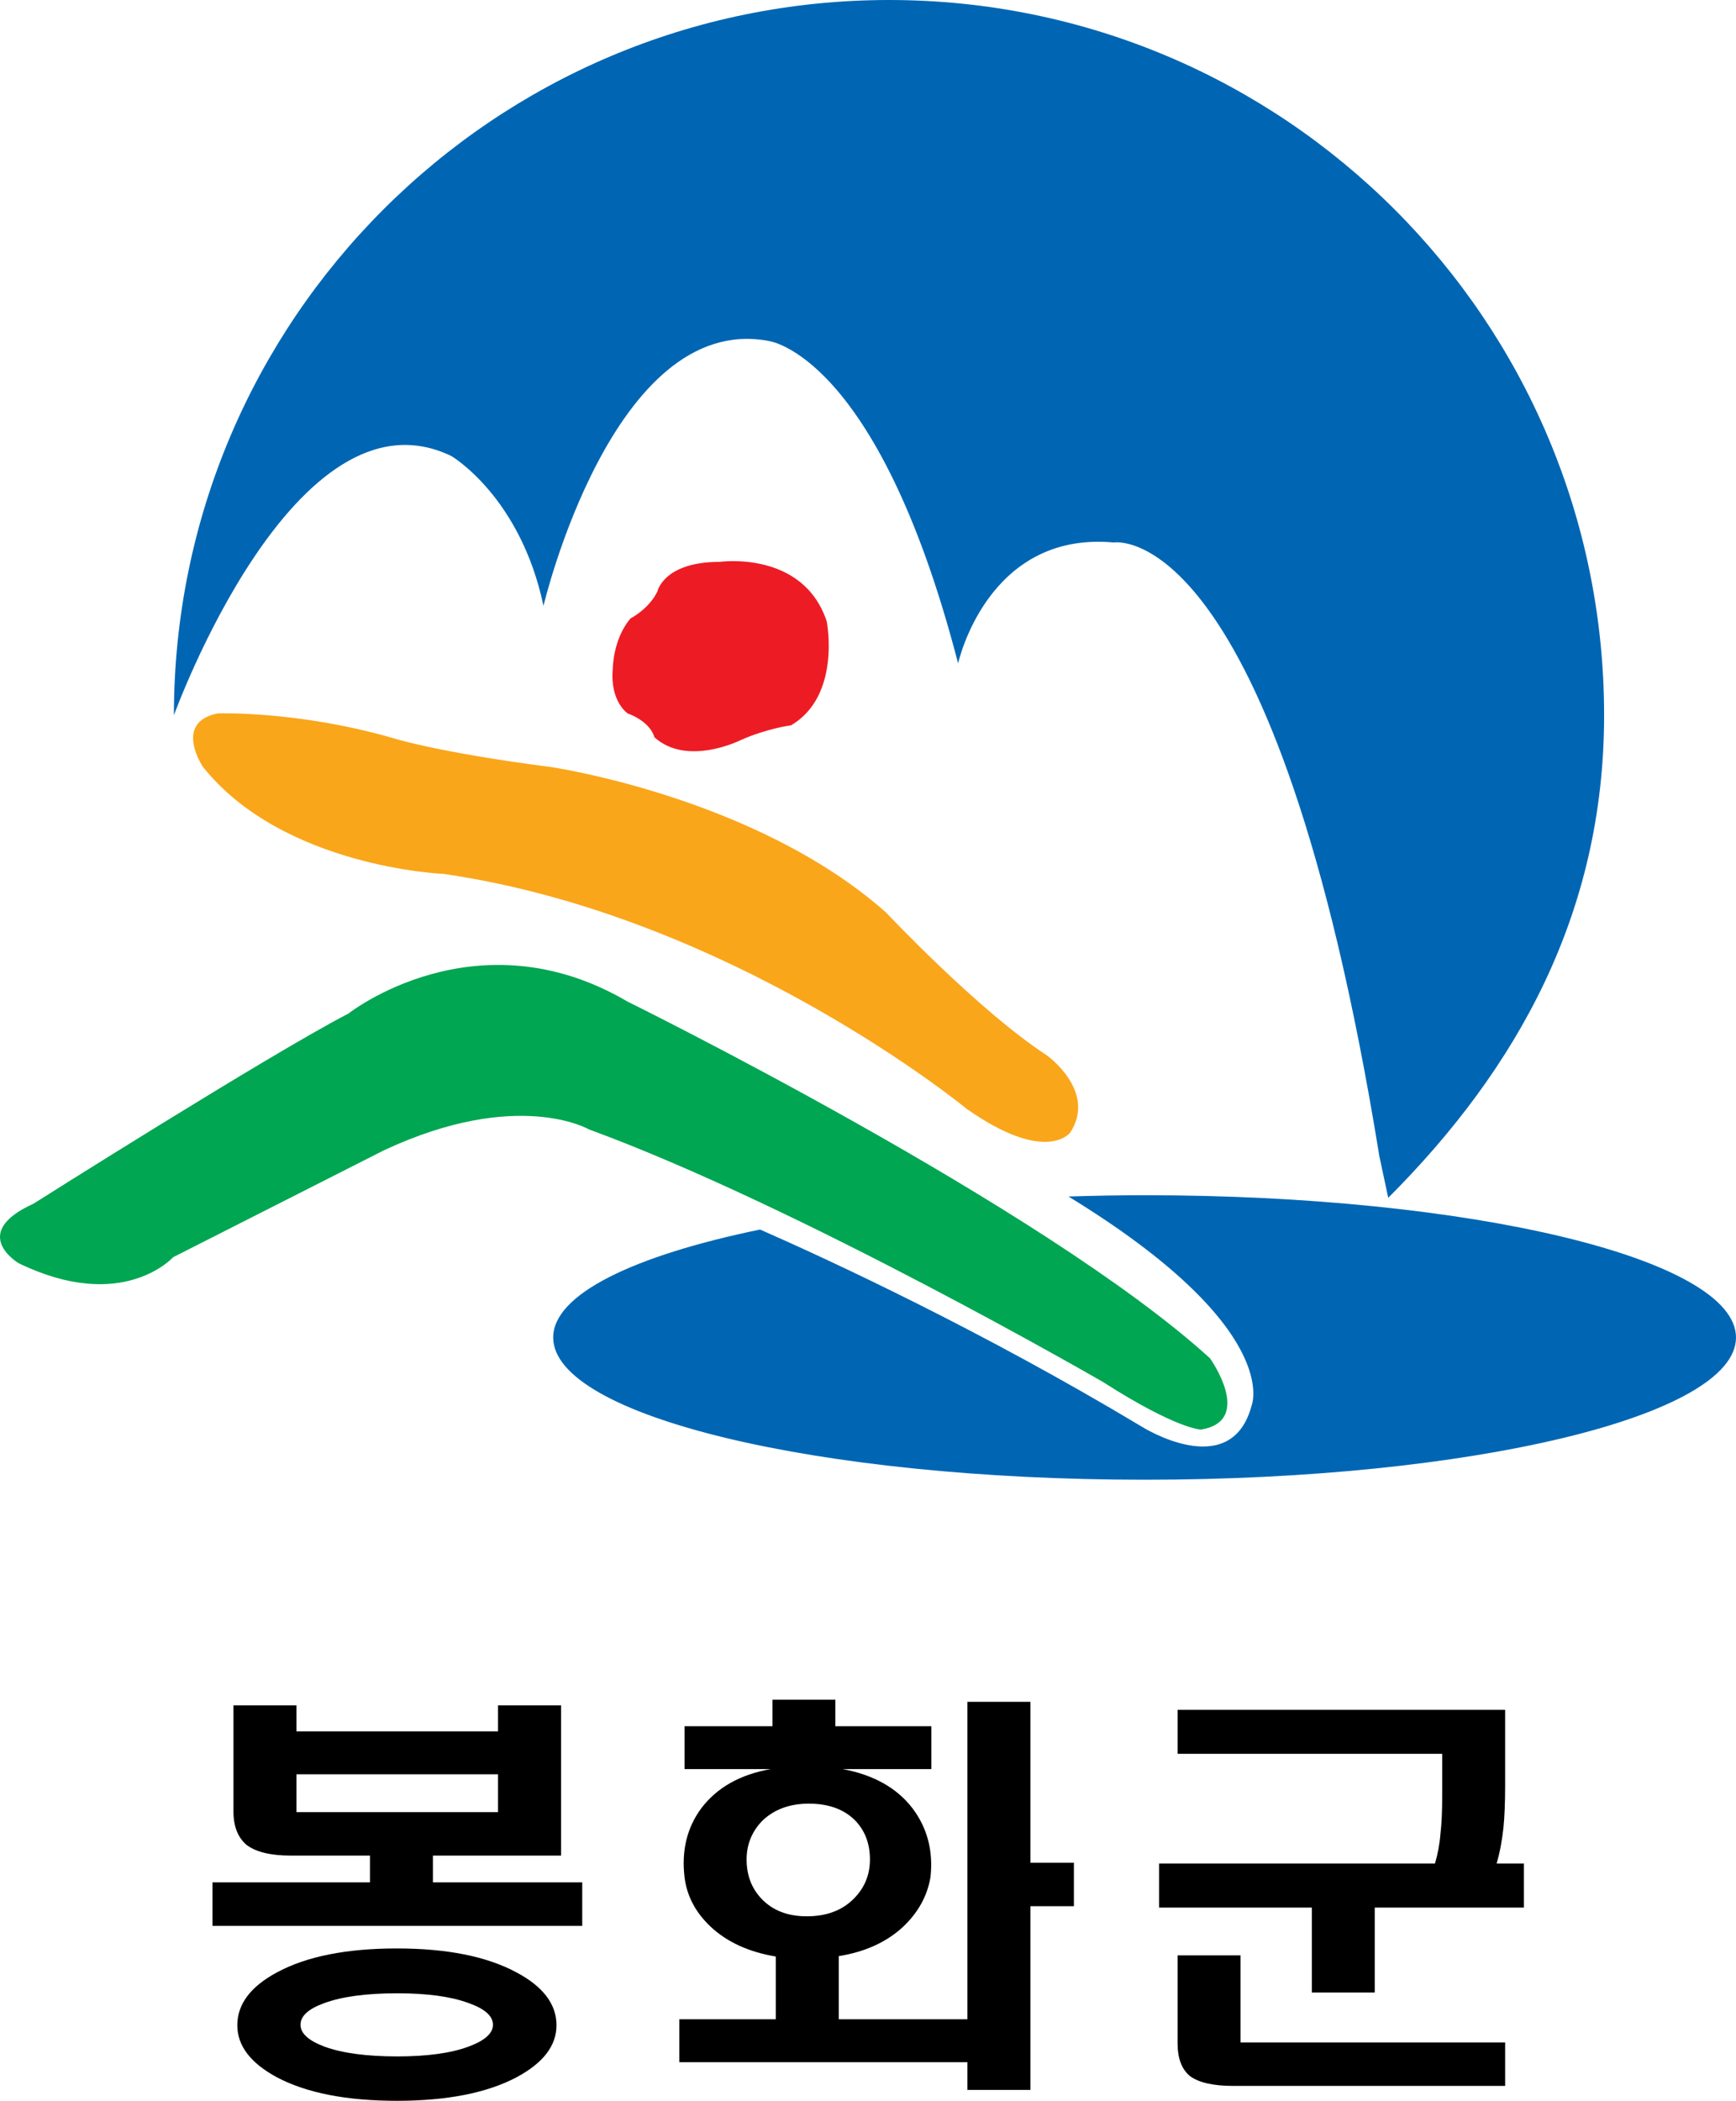
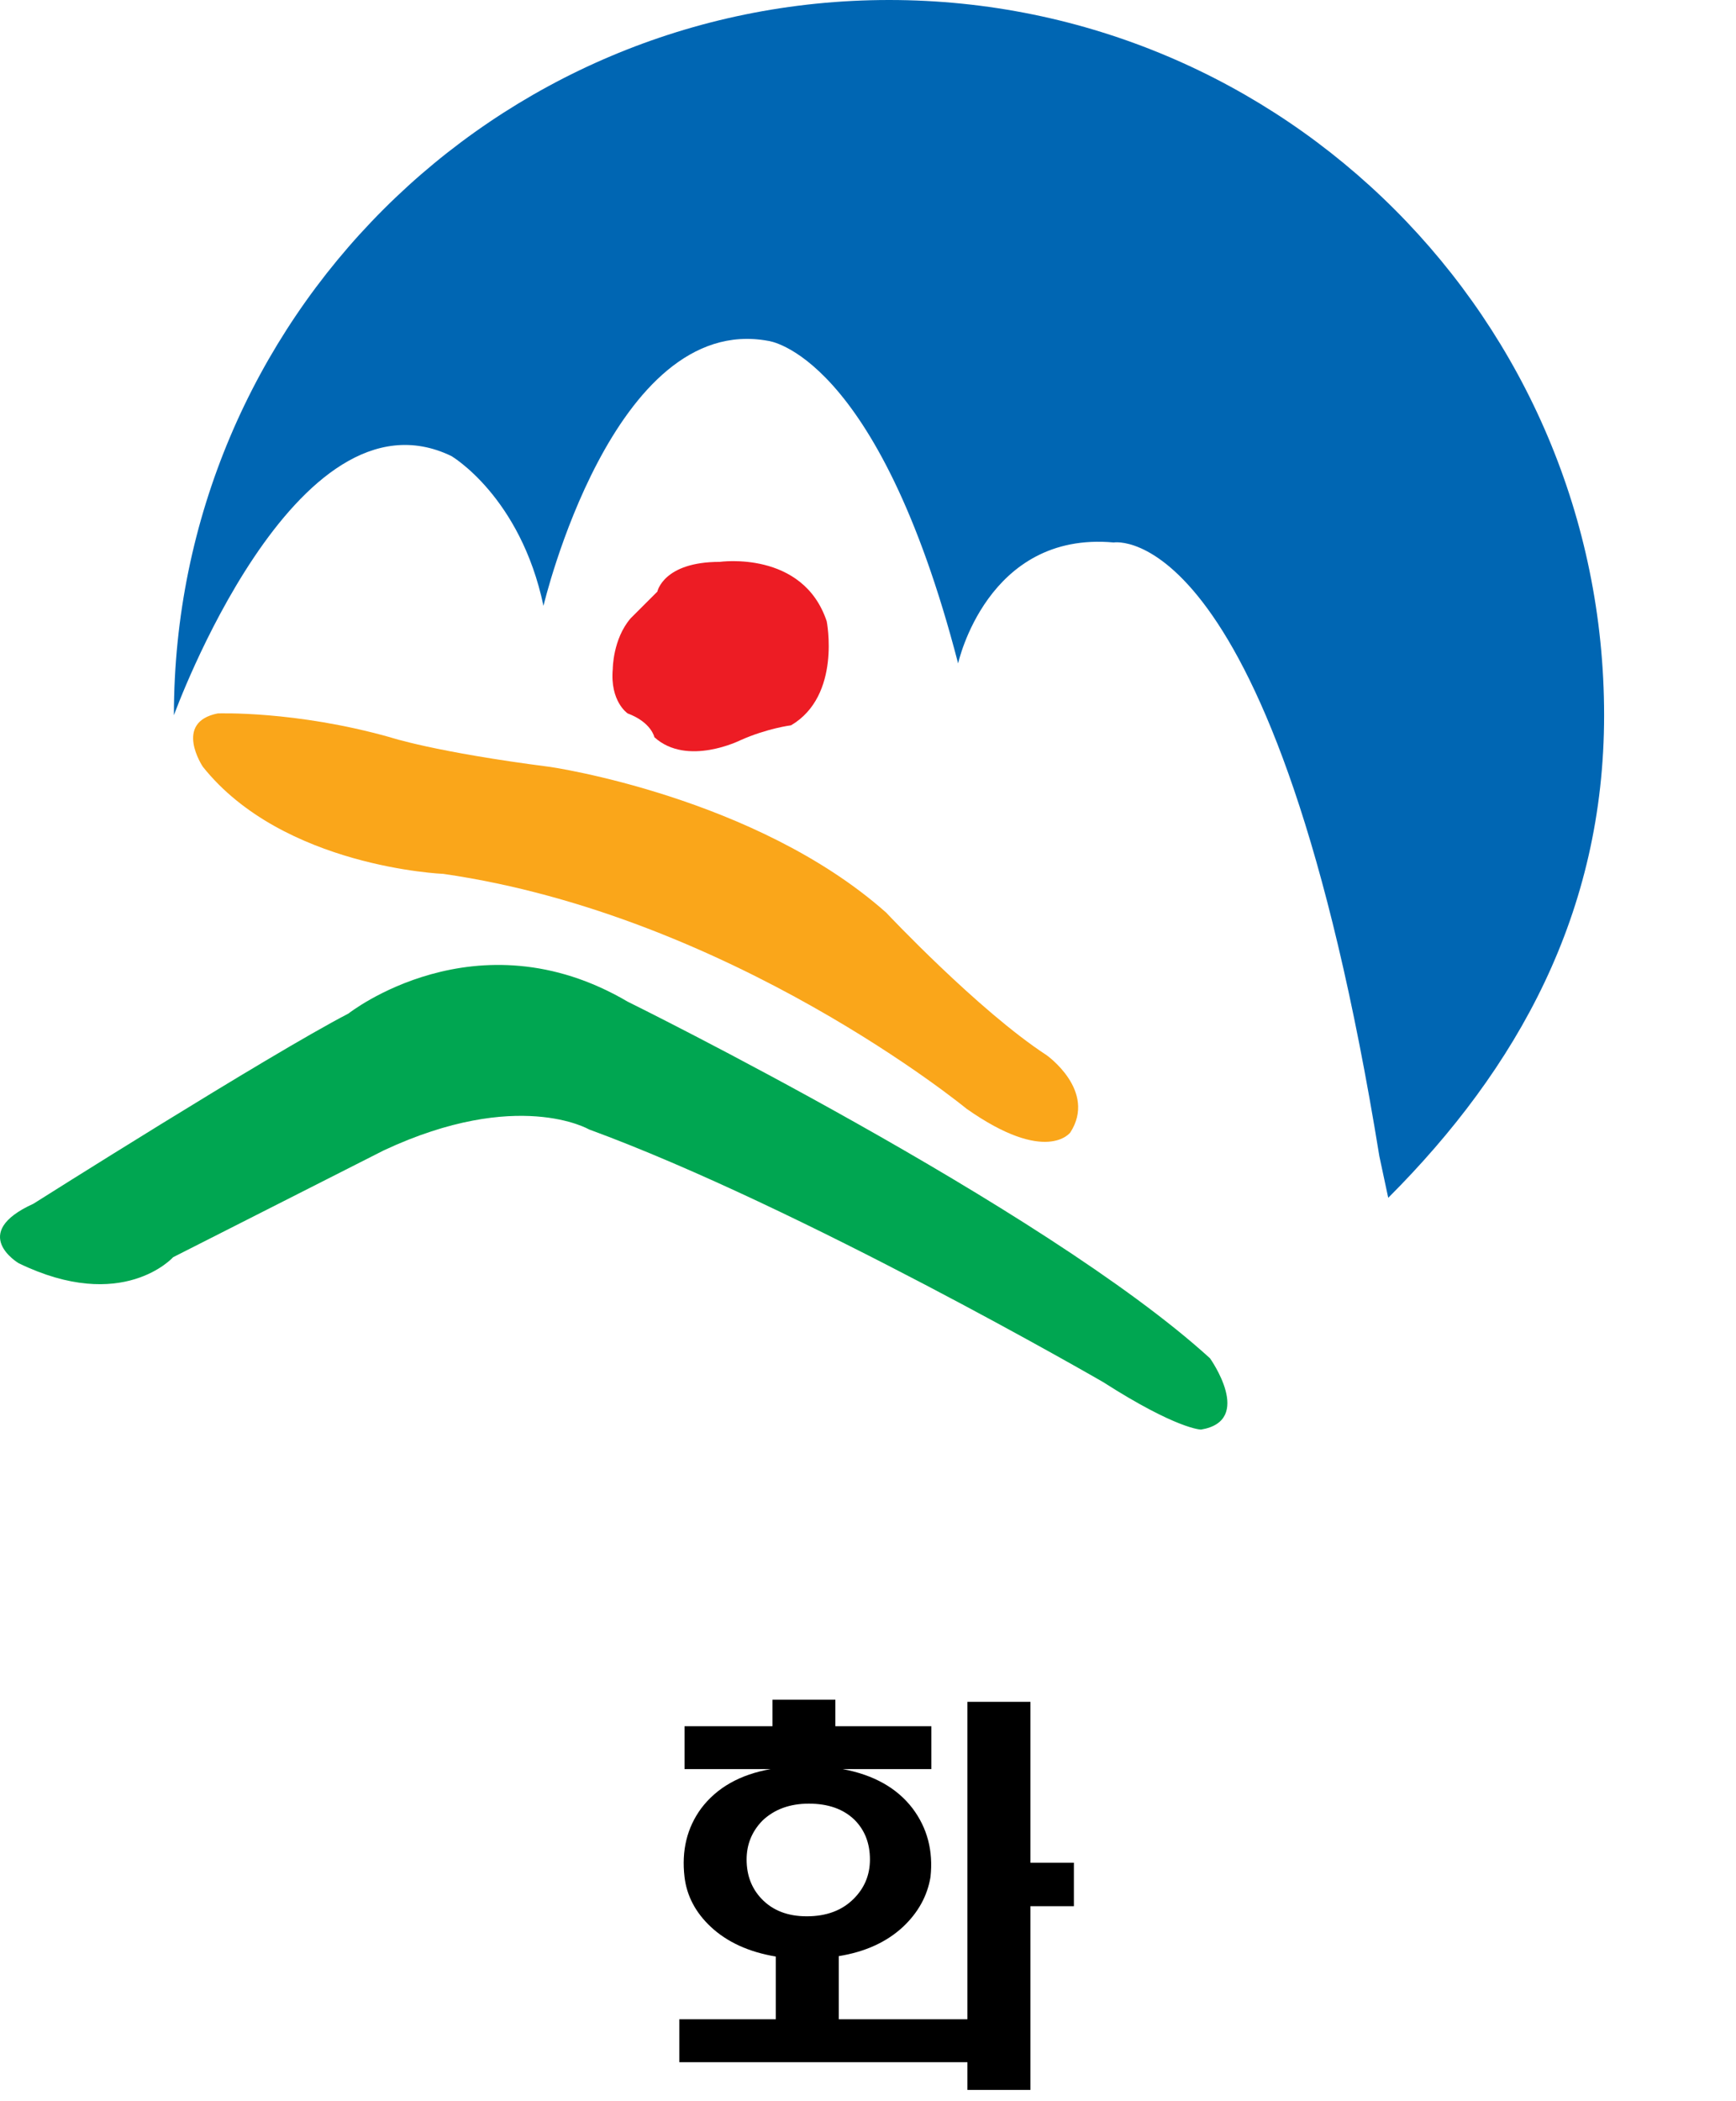
<svg xmlns="http://www.w3.org/2000/svg" version="1.1" id="Layer_1" x="0px" y="0px" width="158.249px" height="191.464px" viewBox="0 0 158.249 191.464" enable-background="new 0 0 158.249 191.464" xml:space="preserve">
  <g>
    <path fill="#0066B3" d="M126.548,109.167c11.793-11.799,19.678-25.979,19.678-43.98C146.226,29.185,117.039,0,81.046,0   C45.037,0,15.853,29.185,15.853,65.187c0,0,11.03-30.497,25.289-23.626c0,0,6.294,3.68,8.4,13.655c0,0,6.319-26.757,20.475-24.151   c0,0,9.971,1.05,17.322,29.398c0,0,2.629-12.075,14.179-11.023c0,0,14.738-2.563,24.22,55.935L126.548,109.167z" />
    <path fill="none" stroke="#000000" stroke-width="0.283" d="M18.487,69.875" />
-     <path fill="#ED1C24" d="M59.922,53.92c0,0,0.542-2.712,5.687-2.712c0,0,7.583-1.084,9.752,5.416c0,0,1.349,6.771-3.249,9.479   c0,0-2.169,0.269-4.606,1.355c0,0-4.875,2.441-7.853-0.269c0,0-0.27-1.358-2.437-2.169c0,0-1.629-1.082-1.357-4.062   c0,0,0-2.708,1.624-4.602C57.485,56.357,59.114,55.541,59.922,53.92z" />
+     <path fill="#ED1C24" d="M59.922,53.92c0,0,0.542-2.712,5.687-2.712c0,0,7.583-1.084,9.752,5.416c0,0,1.349,6.771-3.249,9.479   c0,0-2.169,0.269-4.606,1.355c0,0-4.875,2.441-7.853-0.269c0,0-0.27-1.358-2.437-2.169c0,0-1.629-1.082-1.357-4.062   c0,0,0-2.708,1.624-4.602z" />
    <path fill="#FAA61A" d="M18.487,69.875c0,0-2.707-4.043,1.356-4.854c0,0,7.038-0.27,15.708,2.169c0,0,4.062,1.353,14.619,2.708   c0,0,18.694,2.707,30.607,13.272c0,0,8.398,8.935,14.625,12.995c0,0,4.608,3.25,2.166,7.044c0,0-2.166,2.978-9.473-2.169   c0,0-21.402-17.602-47.673-21.395C40.422,79.646,25.797,79.056,18.487,69.875z" />
    <path fill="#00A651" d="M1.7,115.126c0,0-4.608-2.715,1.349-5.421c0,0,21.398-13.536,28.71-17.33c0,0,11.646-9.205,25.459-1.084   c0,0,37.913,18.688,53.08,32.499c0,0,4.064,5.688-0.814,6.499c0,0-2.163,0-8.936-4.334c0,0-27.626-15.974-46.853-23.02   c0,0-6.496-3.793-18.686,1.896l-19.229,9.75C15.78,114.582,11.178,119.728,1.7,115.126z" />
    <g>
-       <path fill="#0066B3" d="M104.339,108.93c-2.358,0-4.667,0.048-6.941,0.118c19.676,12.034,16.69,19.074,16.69,19.074    c-1.895,7.045-10.02,1.894-10.02,1.894c-14.509-8.704-28.147-15.04-34.781-17.959c-11.529,2.38-18.86,5.896-18.86,9.84    c0,7.16,24.137,12.963,53.912,12.963c29.772,0,53.91-5.803,53.91-12.963C158.249,114.732,134.111,108.93,104.339,108.93z" />
-     </g>
-     <path d="M27.022,155.423v2.372h18.377v-2.372h5.745v13.694H39.463v2.437h13.612v3.962H19.367v-3.962h14.357v-2.437h-7.192   c-1.842,0-3.19-0.324-4.046-0.968c-0.802-0.674-1.205-1.694-1.205-3.065v-9.661H27.022z M27.022,161.704v3.454h18.377v-3.454   H27.022z M29.571,182.555c-1.453,0.522-2.178,1.18-2.178,1.98c0,0.779,0.725,1.441,2.178,1.989c1.63,0.596,3.846,0.894,6.649,0.894   c2.721,0,4.885-0.298,6.495-0.894c1.477-0.548,2.221-1.21,2.221-1.989c0-0.801-0.744-1.458-2.221-1.98   c-1.609-0.597-3.773-0.89-6.495-0.89C33.417,181.666,31.201,181.958,29.571,182.555z M47.073,179.757   c2.438,1.294,3.655,2.904,3.655,4.821c0,1.868-1.218,3.449-3.655,4.749c-2.698,1.421-6.328,2.137-10.894,2.137   c-4.59,0-8.234-0.716-10.927-2.137c-2.414-1.3-3.619-2.881-3.619-4.749c0-1.917,1.205-3.527,3.619-4.821   c2.693-1.453,6.336-2.179,10.927-2.179C40.745,177.579,44.375,178.304,47.073,179.757z" />
+       </g>
    <path d="M88.188,184.034v-28.933h5.742v14.663h3.964v3.962h-3.964v16.746h-5.742v-2.525h-26.26v-3.913h8.792v-5.718   c-2.461-0.413-4.444-1.318-5.942-2.722c-1.379-1.298-2.17-2.806-2.378-4.517c-0.285-2.413,0.222-4.5,1.519-6.264   c1.426-1.89,3.539-3.087,6.341-3.582h-7.86v-3.908h8.015v-2.41h5.736v2.41h8.75v3.908h-8.092c2.823,0.524,4.951,1.717,6.378,3.582   c1.346,1.792,1.895,3.877,1.633,6.264c-0.287,1.711-1.116,3.219-2.487,4.517c-1.504,1.403-3.465,2.296-5.874,2.684v5.756H88.188z    M69.498,165.932c-0.962,0.99-1.439,2.172-1.439,3.541c0,1.429,0.45,2.622,1.361,3.58c1.011,1.063,2.385,1.596,4.127,1.596   c1.785,0,3.212-0.533,4.273-1.596c0.986-0.984,1.481-2.176,1.481-3.58c0-1.474-0.468-2.68-1.404-3.616   c-1.01-0.983-2.4-1.476-4.162-1.476C72.001,164.381,70.585,164.897,69.498,165.932z" />
-     <path d="M138.915,173.856h-13.597v7.739h-5.733v-7.739h-13.923v-4.016h25.145c0.255-0.853,0.427-1.762,0.501-2.722   c0.107-0.885,0.158-2.01,0.158-3.384v-3.896h-24.12v-4.01h29.858v6.93c0,1.532-0.053,2.806-0.153,3.814   c-0.129,1.192-0.334,2.285-0.624,3.268h2.488V173.856z M113.082,186.143h24.122v3.964h-24.768c-1.839,0-3.158-0.3-3.964-0.898   c-0.751-0.62-1.127-1.614-1.127-2.99v-8.009h5.736V186.143z" />
  </g>
</svg>